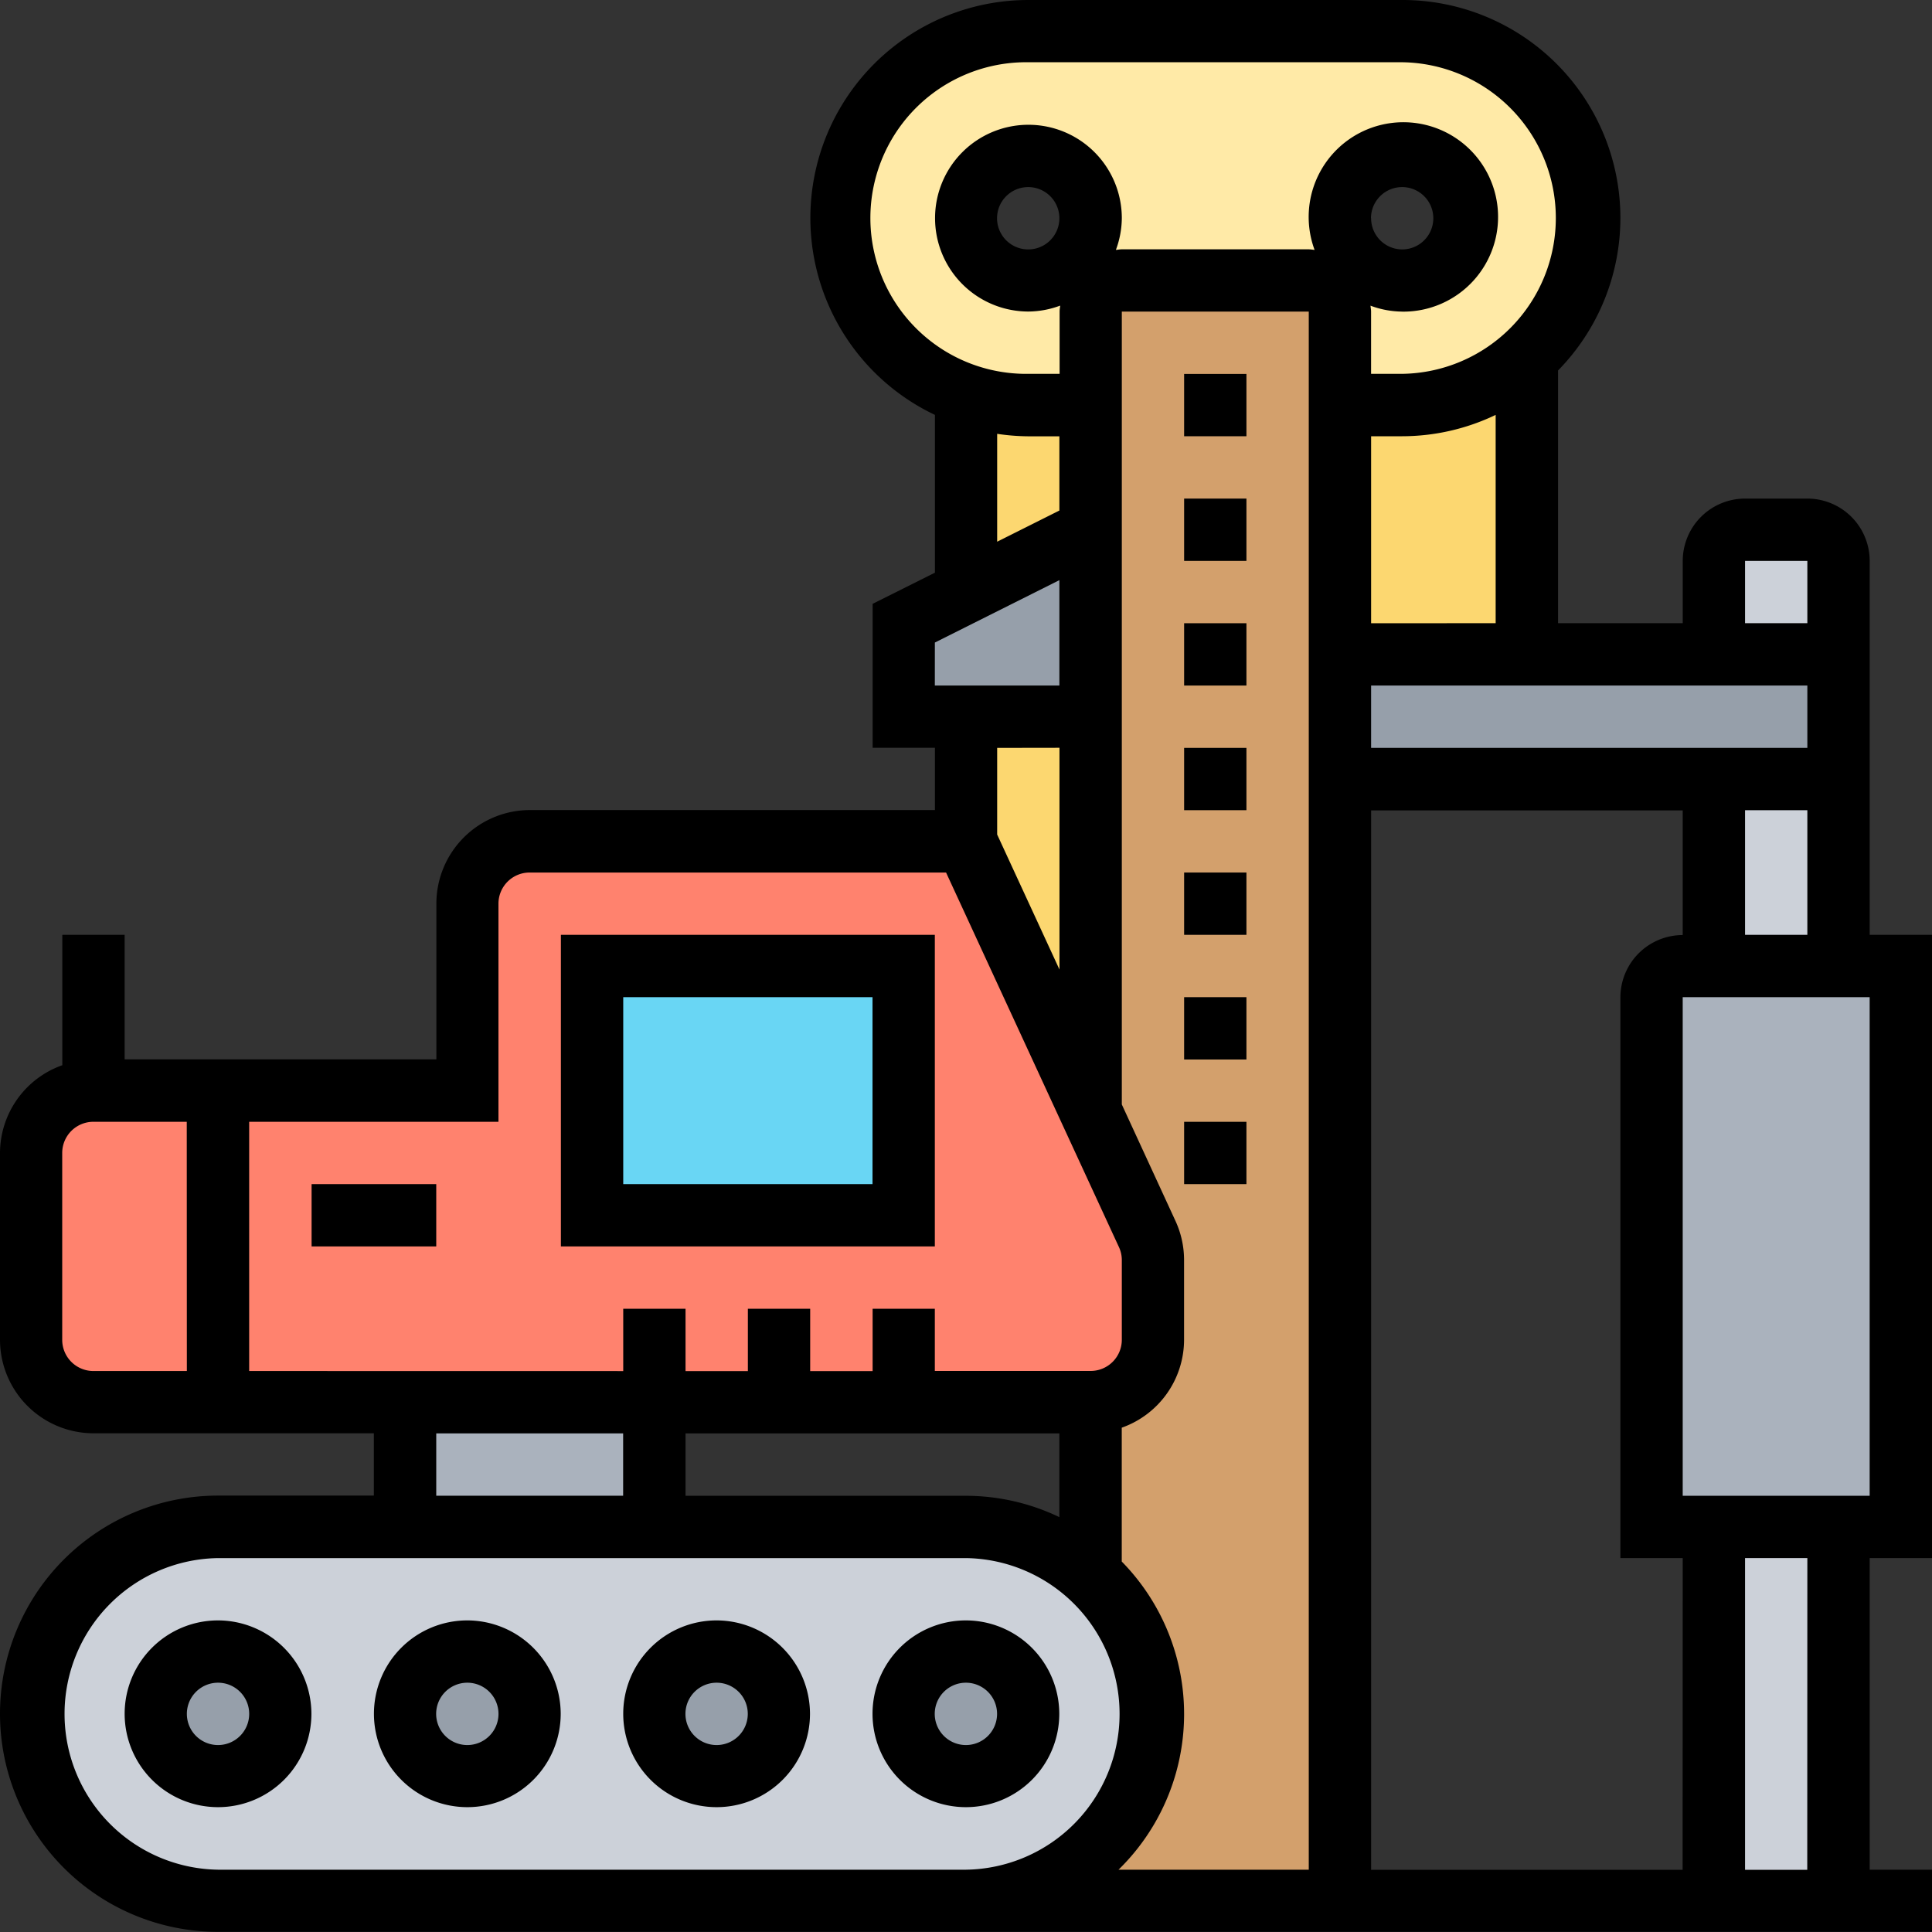
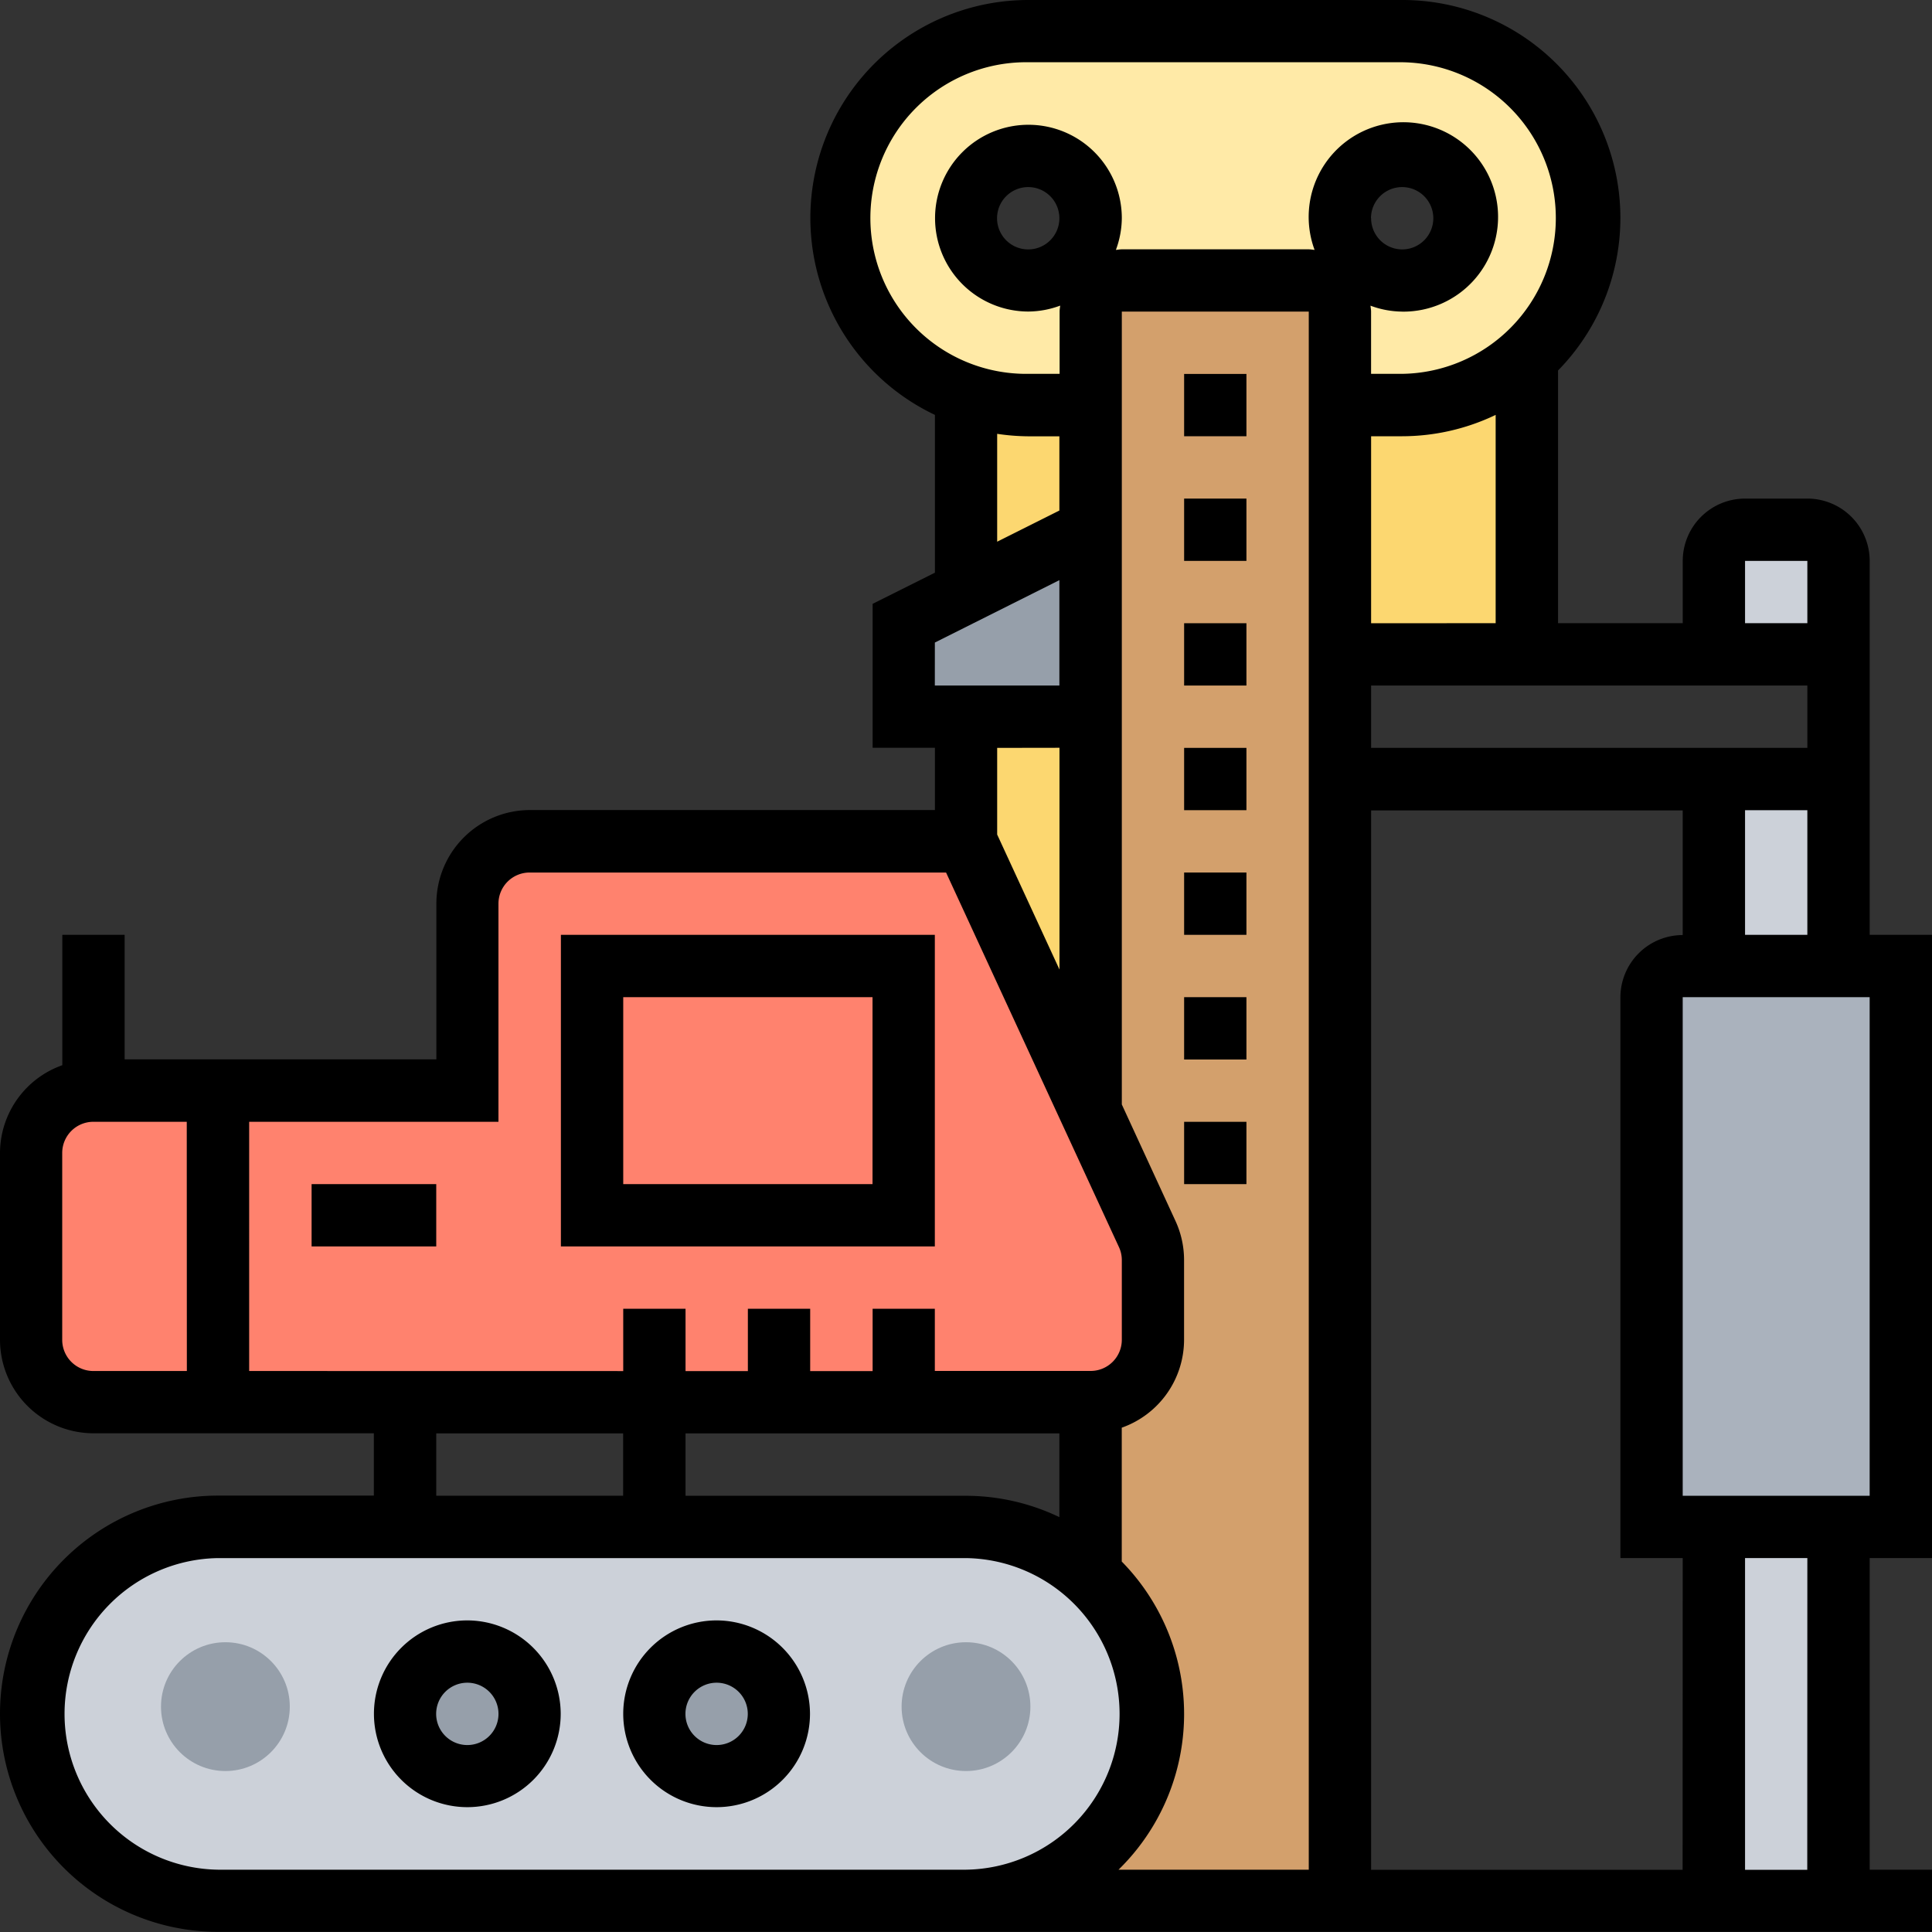
<svg xmlns="http://www.w3.org/2000/svg" width="60" height="60" viewBox="0 0 60 60">
  <rect x="0" y="0" width="60" height="60" fill="#333333" stroke="none" />
  <g id="Group_4010" data-name="Group 4010" transform="translate(-8 -8)">
    <g id="Group_4008" data-name="Group 4008" transform="translate(8.968 8.968)">
      <g id="Group_3989" data-name="Group 3989" transform="translate(40.645 10.132)">
        <path id="Path_20832" data-name="Path 20832" d="M357.806,99.76v9.223H352v-7.742h1.935A5.779,5.779,0,0,0,357.806,99.76Z" transform="translate(-352 -99.76)" fill="#fcd770" />
      </g>
      <g id="Group_3990" data-name="Group 3990" transform="translate(29.032 21.29)">
        <path id="Path_20833" data-name="Path 20833" d="M259.871,192v12.251L256,195.871V192Z" transform="translate(-256 -192)" fill="#fcd770" />
      </g>
      <g id="Group_3991" data-name="Group 3991" transform="translate(29.032 11.284)">
        <path id="Path_20834" data-name="Path 20834" d="M257.935,109.609h1.936v3.871L256,115.415V109.28A5.848,5.848,0,0,0,257.935,109.609Z" transform="translate(-256 -109.28)" fill="#fcd770" />
      </g>
      <g id="Group_3992" data-name="Group 3992" transform="translate(25.161 0)">
        <path id="Path_20835" data-name="Path 20835" d="M229.806,23.742a1.935,1.935,0,1,0-1.936-1.935A1.941,1.941,0,0,0,229.806,23.742Zm8.71,0H232.71a.971.971,0,0,0-.968.968v2.9h-1.935A5.8,5.8,0,0,1,224,21.806,5.815,5.815,0,0,1,229.806,16h11.613a5.811,5.811,0,0,1,5.806,5.806,5.753,5.753,0,0,1-1.7,4.1c-.077.077-.155.145-.232.223a5.778,5.778,0,0,1-3.871,1.481h-1.935v-2.9A.971.971,0,0,0,238.516,23.742Zm.968-1.935a1.935,1.935,0,1,0,1.935-1.935A1.941,1.941,0,0,0,239.484,21.806Z" transform="translate(-224 -16)" fill="#ffeaa7" />
      </g>
      <g id="Group_3993" data-name="Group 3993" transform="translate(50.323 29.032)">
        <path id="Path_20836" data-name="Path 20836" d="M439.742,256v17.419H432V256.968a.971.971,0,0,1,.968-.968h6.774Z" transform="translate(-432 -256)" fill="#aab2bd" />
      </g>
      <g id="Group_3994" data-name="Group 3994" transform="translate(52.258 46.452)">
        <path id="Path_20837" data-name="Path 20837" d="M448,400h3.871v11.613H448Z" transform="translate(-448 -400)" fill="#ccd1d9" />
      </g>
      <g id="Group_3995" data-name="Group 3995" transform="translate(52.258 23.226)">
        <path id="Path_20838" data-name="Path 20838" d="M448,208h3.871v5.806H448Z" transform="translate(-448 -208)" fill="#ccd1d9" />
      </g>
      <g id="Group_3996" data-name="Group 3996" transform="translate(52.258 15.484)">
        <path id="Path_20839" data-name="Path 20839" d="M451.871,144.968v2.9H448v-2.9a.971.971,0,0,1,.968-.968H450.9A.971.971,0,0,1,451.871,144.968Z" transform="translate(-448 -144)" fill="#ccd1d9" />
      </g>
      <g id="Group_3997" data-name="Group 3997" transform="translate(40.645 19.355)">
-         <path id="Path_20840" data-name="Path 20840" d="M367.484,176v3.871H352V176h15.484Z" transform="translate(-352 -176)" fill="#969faa" />
-       </g>
+         </g>
      <g id="Group_3998" data-name="Group 3998" transform="translate(27.097 15.484)">
        <path id="Path_20841" data-name="Path 20841" d="M245.806,144v5.806H240v-2.9l1.935-.968Z" transform="translate(-240 -144)" fill="#969faa" />
      </g>
      <g id="Group_3999" data-name="Group 3999" transform="translate(32.902 7.742)">
        <path id="Path_20842" data-name="Path 20842" d="M294.767,80h-5.806a.971.971,0,0,0-.968.968v49.355h7.743V80.968A.971.971,0,0,0,294.767,80Z" transform="translate(-287.992 -80)" fill="#d3a06c" />
      </g>
      <g id="Group_4000" data-name="Group 4000" transform="translate(0 25.161)">
        <path id="Path_20843" data-name="Path 20843" d="M50.665,236.194l-.755-1.636L48.9,232.39v-.01L45.032,224H31.484a1.941,1.941,0,0,0-1.935,1.935v5.806H17.935A1.941,1.941,0,0,0,16,233.677v5.806a1.941,1.941,0,0,0,1.935,1.935H48.9a1.941,1.941,0,0,0,1.935-1.935v-2.477A1.95,1.95,0,0,0,50.665,236.194Z" transform="translate(-16 -224)" fill="#ff826e" />
      </g>
      <g id="Group_4001" data-name="Group 4001" transform="translate(17.419 29.032)">
-         <path id="Path_20844" data-name="Path 20844" d="M160,256h9.677v7.742H160Z" transform="translate(-160 -256)" fill="#69d6f4" />
+         <path id="Path_20844" data-name="Path 20844" d="M160,256v7.742H160Z" transform="translate(-160 -256)" fill="#69d6f4" />
      </g>
      <g id="Group_4002" data-name="Group 4002" transform="translate(11.613 42.581)">
-         <path id="Path_20845" data-name="Path 20845" d="M112,368h7.742v3.871H112Z" transform="translate(-112 -368)" fill="#aab2bd" />
-       </g>
+         </g>
      <g id="Group_4003" data-name="Group 4003" transform="translate(0 46.452)">
        <path id="Path_20846" data-name="Path 20846" d="M49.135,401.7a5.752,5.752,0,0,1,1.7,4.1,5.811,5.811,0,0,1-5.806,5.806H21.806A5.815,5.815,0,0,1,16,405.806,5.811,5.811,0,0,1,21.806,400H45.032a5.778,5.778,0,0,1,3.871,1.481C48.981,401.558,49.058,401.626,49.135,401.7Z" transform="translate(-16 -400)" fill="#ccd1d9" />
      </g>
      <g id="Group_4004" data-name="Group 4004" transform="translate(26.858 50.337)">
        <circle id="Ellipse_464" data-name="Ellipse 464" cx="2" cy="2" r="2" transform="translate(0.174 -0.304)" fill="#969faa" />
      </g>
      <g id="Group_4005" data-name="Group 4005" transform="translate(19.032 50.337)">
        <circle id="Ellipse_465" data-name="Ellipse 465" cx="2" cy="2" r="2" transform="translate(0 -0.304)" fill="#969faa" />
      </g>
      <g id="Group_4006" data-name="Group 4006" transform="translate(11.206 50.337)">
        <ellipse id="Ellipse_466" data-name="Ellipse 466" cx="2.5" cy="2" rx="2.5" ry="2" transform="translate(-0.174 -0.304)" fill="#969faa" />
      </g>
      <g id="Group_4007" data-name="Group 4007" transform="translate(4.25 50.337)">
        <circle id="Ellipse_467" data-name="Ellipse 467" cx="2" cy="2" r="2" transform="translate(-0.218 -0.304)" fill="#969faa" />
      </g>
    </g>
    <g id="Group_4009" data-name="Group 4009" transform="translate(8 8)">
-       <path id="Path_20847" data-name="Path 20847" d="M42.9,424a2.9,2.9,0,1,0,2.9,2.9A2.907,2.907,0,0,0,42.9,424Zm0,3.871a.968.968,0,1,1,.968-.968A.968.968,0,0,1,42.9,427.871Z" transform="translate(-36.129 -373.677)" />
      <path id="Path_20848" data-name="Path 20848" d="M106.9,424a2.9,2.9,0,1,0,2.9,2.9A2.907,2.907,0,0,0,106.9,424Zm0,3.871a.968.968,0,1,1,.968-.968A.968.968,0,0,1,106.9,427.871Z" transform="translate(-92.387 -373.677)" />
      <path id="Path_20849" data-name="Path 20849" d="M170.9,424a2.9,2.9,0,1,0,2.9,2.9A2.907,2.907,0,0,0,170.9,424Zm0,3.871a.968.968,0,1,1,.968-.968A.968.968,0,0,1,170.9,427.871Z" transform="translate(-148.645 -373.677)" />
-       <path id="Path_20850" data-name="Path 20850" d="M234.9,424a2.9,2.9,0,1,0,2.9,2.9A2.907,2.907,0,0,0,234.9,424Zm0,3.871a.968.968,0,1,1,.968-.968A.968.968,0,0,1,234.9,427.871Z" transform="translate(-204.903 -373.677)" />
      <path id="Path_20851" data-name="Path 20851" d="M68,56.387V37.032H66.065V25.419a1.937,1.937,0,0,0-1.935-1.935H62.194a1.937,1.937,0,0,0-1.935,1.935v1.935H56.387V19.505A6.767,6.767,0,0,0,51.548,8H39.935a6.769,6.769,0,0,0-2.9,12.885v4.9l-1.935.968v4.469h1.935v1.935H24.452a2.907,2.907,0,0,0-2.9,2.9V40.9H11.871V37.032H9.935v4.049A2.9,2.9,0,0,0,8,43.806v5.806a2.907,2.907,0,0,0,2.9,2.9h8.71v1.935H14.774a6.774,6.774,0,0,0,0,13.548H68V66.065H66.065V56.387ZM62.194,25.419h1.935v1.935H62.194Zm1.935,3.871v1.935H50.581V29.29Zm0,3.871v3.871H62.194V33.161ZM50.581,27.355V21.548h.968a6.731,6.731,0,0,0,2.9-.663v6.469Zm-13.548.6L40.9,26.017V29.29H37.032Zm1.935-3.132v-3.35a6.8,6.8,0,0,0,.968.077H40.9v2.305Zm1.935,6.4V38.11l-1.935-4.193V31.226Zm-27.1,19.355H10.9a.968.968,0,0,1-.968-.968V43.806a.968.968,0,0,1,.968-.968h2.9Zm1.935,0V42.839h7.742V36.065a.968.968,0,0,1,.968-.968H37.381L42.75,46.73a.952.952,0,0,1,.089.4v2.478a.968.968,0,0,1-.968.968H37.032V48.645H35.1v1.935H33.161V48.645H31.226v1.935H29.29V48.645H27.355v1.935ZM40.9,52.516v2.6a6.729,6.729,0,0,0-2.9-.663H29.29V52.516Zm-13.548,0v1.935H21.548V52.516ZM38,66.065H14.774a4.839,4.839,0,0,1,0-9.677H38a4.839,4.839,0,0,1,0,9.677Zm10.645,0H42.737a6.758,6.758,0,0,0,.1-9.57V52.338a2.9,2.9,0,0,0,1.935-2.725V47.135a2.9,2.9,0,0,0-.266-1.216L42.839,42.3V17.677h5.806Zm2.9-48.387a2.941,2.941,0,1,0-2.719-1.917c-.061-.006-.121-.018-.184-.018H42.839c-.063,0-.123.013-.184.018a2.877,2.877,0,0,0,.184-.986,2.9,2.9,0,1,0-2.9,2.9,2.877,2.877,0,0,0,.986-.184c-.006.061-.018.121-.018.184v1.935h-.968a4.839,4.839,0,1,1,0-9.677H51.548a4.839,4.839,0,0,1,0,9.677h-.968V17.677c0-.063-.013-.123-.018-.184A2.877,2.877,0,0,0,51.548,17.677Zm-.968-2.9a.968.968,0,1,1,.968.968A.968.968,0,0,1,50.581,14.774Zm-9.677,0a.968.968,0,1,1-.968-.968A.968.968,0,0,1,40.9,14.774Zm19.355,51.29H50.581v-32.9h9.677v3.871a1.937,1.937,0,0,0-1.935,1.935V56.387h1.935Zm3.871,0H62.194V56.387h1.935ZM60.258,54.452V38.968h5.806V54.452Z" transform="translate(-8 -8)" />
      <path id="Path_20852" data-name="Path 20852" d="M312,168h1.935v1.935H312Z" transform="translate(-275.226 -148.645)" />
      <path id="Path_20853" data-name="Path 20853" d="M312,200h1.935v1.935H312Z" transform="translate(-275.226 -176.774)" />
      <path id="Path_20854" data-name="Path 20854" d="M312,232h1.935v1.935H312Z" transform="translate(-275.226 -204.903)" />
      <path id="Path_20855" data-name="Path 20855" d="M312,264h1.935v1.936H312Z" transform="translate(-275.226 -233.032)" />
      <path id="Path_20856" data-name="Path 20856" d="M312,296h1.935v1.935H312Z" transform="translate(-275.226 -261.161)" />
      <path id="Path_20857" data-name="Path 20857" d="M312,136h1.935v1.935H312Z" transform="translate(-275.226 -120.516)" />
      <path id="Path_20858" data-name="Path 20858" d="M312,104h1.935v1.935H312Z" transform="translate(-275.226 -92.387)" />
      <path id="Path_20859" data-name="Path 20859" d="M88,312h3.871v1.935H88Z" transform="translate(-78.323 -275.226)" />
      <path id="Path_20860" data-name="Path 20860" d="M163.613,248H152v9.677h11.613Zm-1.935,7.742h-7.742v-5.806h7.742Z" transform="translate(-134.581 -218.968)" />
    </g>
  </g>
</svg>